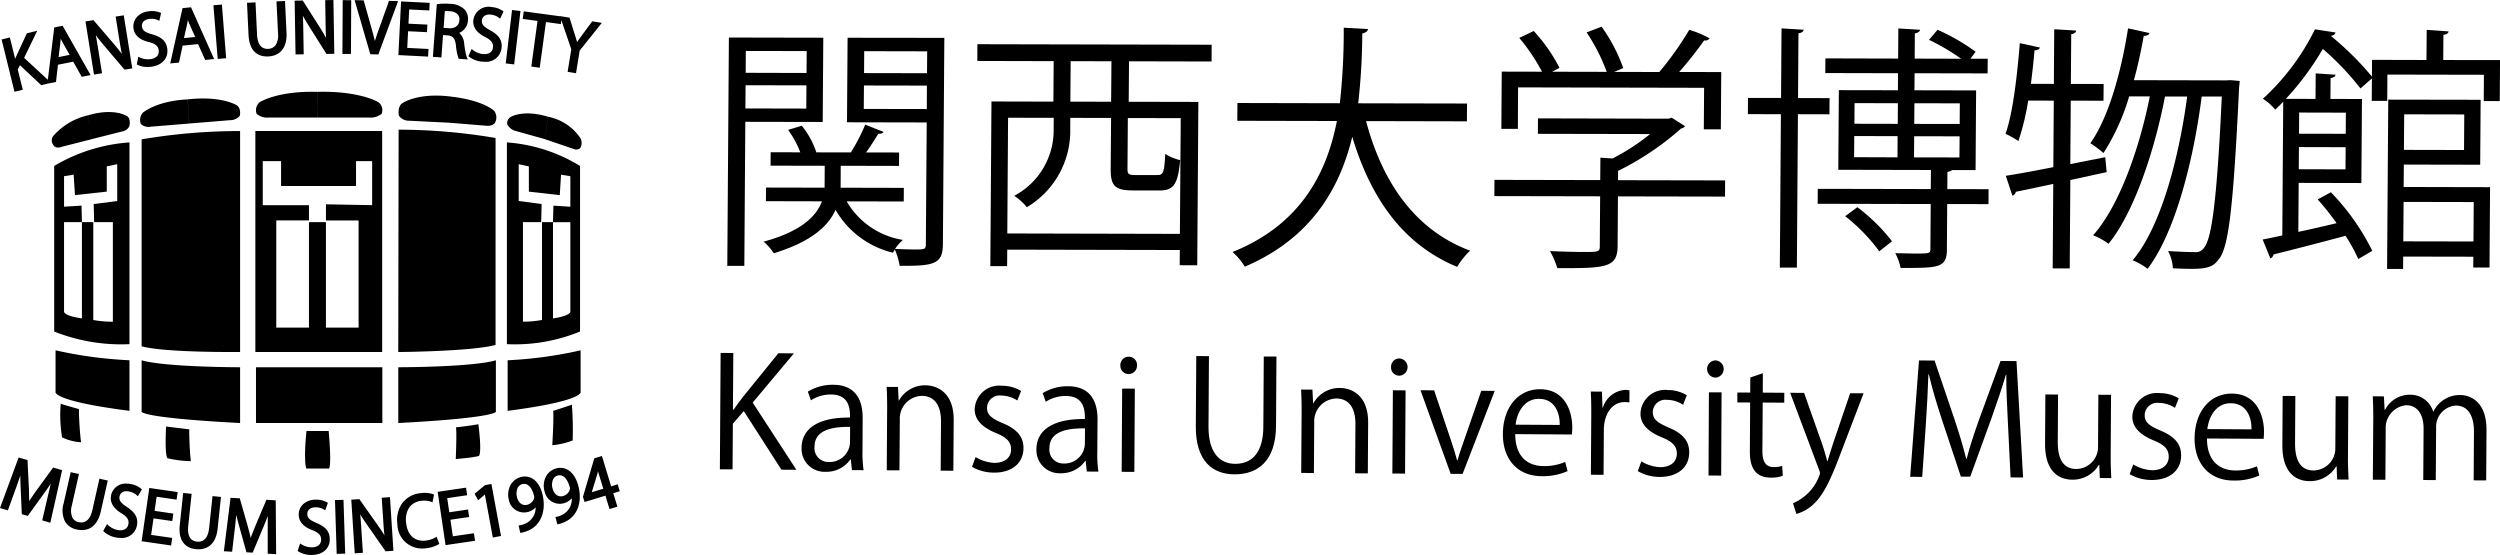
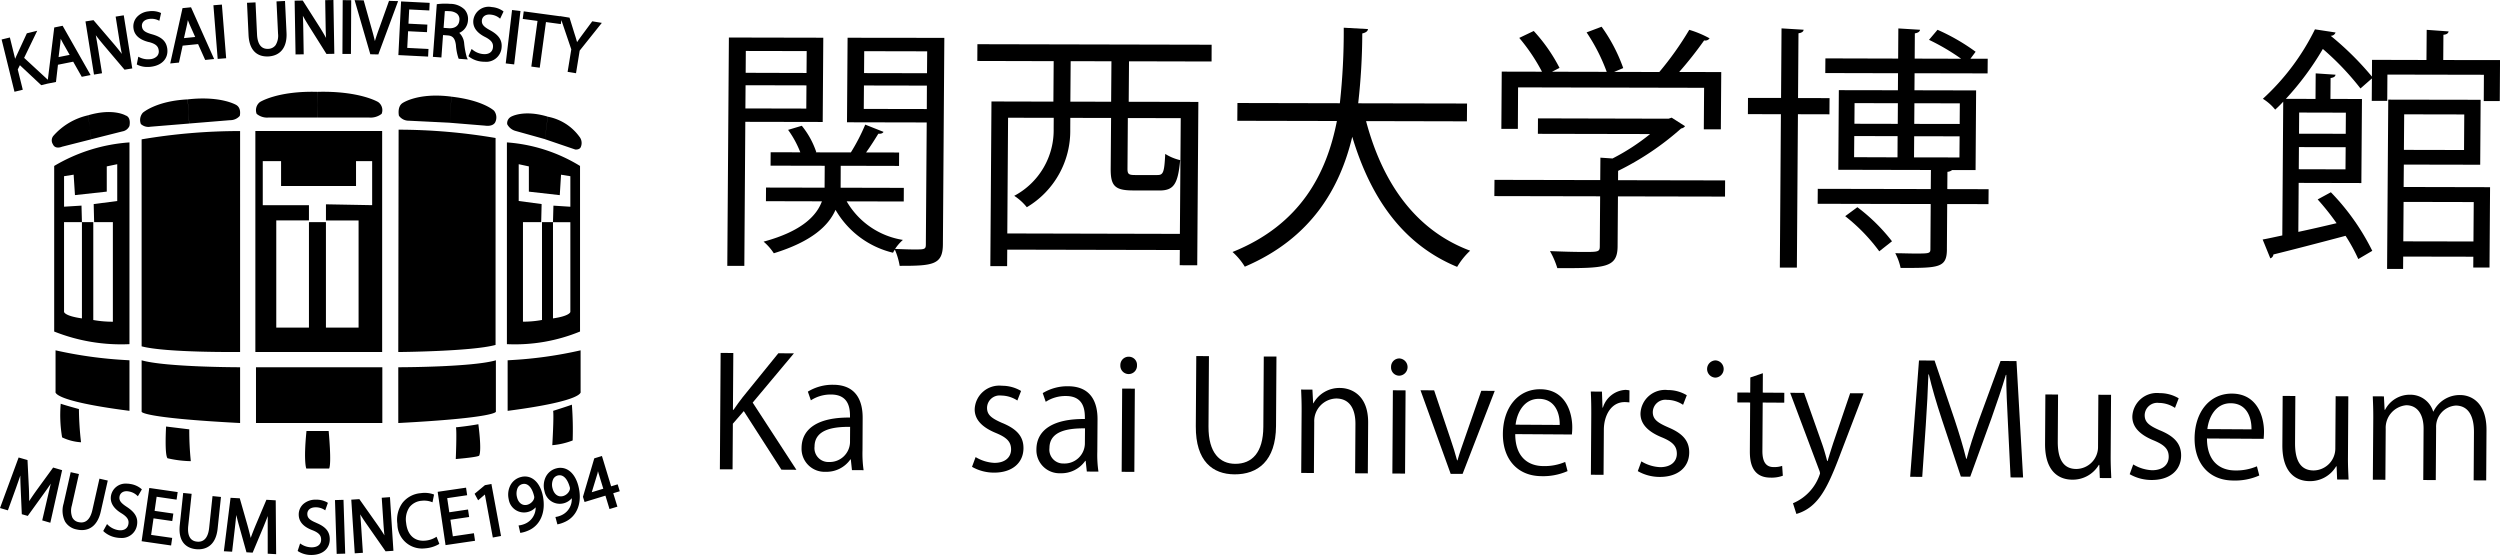
<svg xmlns="http://www.w3.org/2000/svg" width="293.518" height="65.153" viewBox="0 0 293.518 65.153">
  <defs>
    <clipPath id="clip-path">
      <rect id="長方形_1258" data-name="長方形 1258" width="293.518" height="65.153" />
    </clipPath>
  </defs>
  <g id="グループ_689" data-name="グループ 689" clip-path="url(#clip-path)">
    <path id="パス_1586" data-name="パス 1586" d="M58.888,26.225c0,.605-.158.605-1.458.6-.576,0-1.332-.032-2.154-.063a5.3,5.3,0,0,1,.918-1.058,9.3,9.3,0,0,1-6.6-4.526l6.7.016.009-1.6-7.42-.018L48.893,17l6.848.016.009-1.573-3.878-.009c.524-.722,1.071-1.6,1.44-2.2.272.029.515-.032.605-.214l-2.145-.851a22.713,22.713,0,0,1-1.688,3.263l-4.152-.007.092-.032a9.874,9.874,0,0,0-1.7-3.09l-1.609.482a11.659,11.659,0,0,1,1.434,2.635l-3.481-.007-.011,1.573L47.016,17,47,19.572l-6.875-.014-.011,1.6,6.574.016c-.617,1.661-2.3,3.5-6.85,4.735a6.181,6.181,0,0,1,1.2,1.364c4.465-1.382,6.416-3.223,7.247-5.1a10.63,10.63,0,0,0,6.751,5.037,2.107,2.107,0,0,1,.216-.362,8.154,8.154,0,0,1,.563,1.9c3.936.009,5.059-.137,5.075-2.527l.169-24.238L49.7,1.969l-.07,9.925,9.36.02ZM51.652,3.547l7.393.016-.02,2.57-7.391-.014ZM51.6,10.325l.02-2.752,7.391.014L59,10.339Z" transform="translate(49.813 2.463)" />
    <path id="パス_1587" data-name="パス 1587" d="M40.058,11.855l9.087.018.068-9.893L38.13,1.957l-.187,26.808,2,0Zm.059-8.32,7.148.014L47.246,6.12,40.1,6.1Zm-.029,4.024,7.148.016L47.217,10.3l-7.15-.016Z" transform="translate(47.447 2.448)" />
    <path id="パス_1588" data-name="パス 1588" d="M76.809,28.263l.133-19.181-8.178-.018L68.8,4.313l9.693.023L78.5,2.367,51,2.306l-.011,1.967,8.966.023-.034,4.751-7.271-.018-.133,19.334,1.971,0,.014-1.938,20.263.045-.014,1.785ZM61.949,4.3l4.787.009L66.7,9.06l-4.787-.009Zm-7.44,20.225L54.6,10.939l5.361.011-.009,1.272a8.718,8.718,0,0,1-4.629,7.886A6.221,6.221,0,0,1,56.8,21.446,10.413,10.413,0,0,0,61.9,12.285l.007-1.33,4.787.011L66.648,16.9c-.016,2.025.468,2.57,2.615,2.575l3.092.007c1.665,0,2.185-.691,2.449-3.565a5.774,5.774,0,0,1-1.753-.731c-.106,2.181-.23,2.482-.925,2.48l-2.606,0c-.785,0-.909-.124-.9-.79l.041-5.9,6.211.011-.1,13.588Z" transform="translate(63.755 2.884)" />
    <path id="パス_1589" data-name="パス 1589" d="M64.3,27.775A7.606,7.606,0,0,1,65.743,29.5c7.838-3.342,11.18-9.265,12.616-15.251,2.19,7.294,6,12.659,12.315,15.274a8.56,8.56,0,0,1,1.526-1.9c-6.434-2.4-10.3-7.98-12.22-15.215l11.84.027.016-2.091-12.78-.027a74.431,74.431,0,0,0,.479-8.2c.394-.09.637-.243.671-.515l-2.847-.158a77.233,77.233,0,0,1-.457,8.867l-12.024-.027-.016,2.088,11.693.025C75.361,18.51,72.321,24.555,64.3,27.775" transform="translate(80.406 1.81)" />
    <path id="パス_1590" data-name="パス 1590" d="M80.293,8.515l21.841.05-.034,4.872,2,0,.047-6.72-4.938-.009A44.668,44.668,0,0,0,102.139,3a.612.612,0,0,0,.639-.243,12.118,12.118,0,0,0-2.386-1,37.114,37.114,0,0,1-3.517,4.953l-5.3-.011,1.064-.452A19.366,19.366,0,0,0,90.1,1.394l-1.762.666A21.511,21.511,0,0,1,90.7,6.692l-6.421-.014.88-.452a19.592,19.592,0,0,0-3.027-4.332l-1.7.812a21.839,21.839,0,0,1,2.669,3.97l-4.726-.011-.045,6.718,1.938,0Z" transform="translate(97.94 1.744)" />
    <path id="パス_1591" data-name="パス 1591" d="M92.491,12.386a33.027,33.027,0,0,0,7.4-4.976.676.676,0,0,0,.457-.27l-1.569-1-.365.122L83.082,6.224l-.011,1.814,13.177.027a25.206,25.206,0,0,1-4.411,2.867l-1.425-.095-.02,2.633-12.416-.027-.016,1.906,12.42.025-.04,5.871c0,.666-.216.666-1.971.662-.972,0-2.334-.036-3.878-.1a9.625,9.625,0,0,1,.862,2c5.606.011,7.057-.014,7.078-2.554l.041-5.871,12.571.025.011-1.9-12.571-.025Z" transform="translate(97.487 7.674)" />
    <path id="パス_1592" data-name="パス 1592" d="M94.939,29.562l2,0,.124-18.006,3.7.009.013-1.9-3.7-.009.052-7.6c.425-.059.578-.209.61-.421l-2.6-.158-.056,8.169L91.2,9.645l-.011,1.9,3.875.009Z" transform="translate(114.027 1.855)" />
    <path id="パス_1593" data-name="パス 1593" d="M97.693,10.809l-1.429,1.055a21.089,21.089,0,0,1,4,4.125l1.494-1.179a21.394,21.394,0,0,0-4.064-4" transform="translate(120.376 13.517)" />
    <path id="パス_1594" data-name="パス 1594" d="M110,27.426l.036-5.325,4.848.009.014-1.753-4.85-.011.016-2.028a.966.966,0,0,0,.549-.209l2.755,0,.063-9.348-7.24-.016.016-2,8.572.018.014-1.722-2.03,0,.61-.819A23.627,23.627,0,0,0,108.9,1.643L107.9,2.822a25.542,25.542,0,0,1,3.772,2.219l-5.453-.014.018-2.966c.394-.061.578-.209.612-.421L104.3,1.483l-.023,3.54L95.736,5l-.014,1.722,8.541.02-.013,2L97.314,8.73l-.063,9.348,10.874.025-.018,2.239-13.267-.027-.013,1.755L108.1,22.1l-.036,5.3c0,.513-.187.513-1.881.511-.605,0-1.4-.034-2.244-.036a6.555,6.555,0,0,1,.626,1.726c4.454.009,5.424.011,5.437-2.167m-5.8-10.816L99.105,16.6l.02-2.48,5.088.009Zm.029-3.932-5.088-.011.018-2.422,5.086.011Zm1.956-2.419,5.331.011-.016,2.422-5.334-.009Zm-.045,6.355.018-2.48,5.334.009-.02,2.48Z" transform="translate(118.579 1.855)" />
-     <path id="パス_1595" data-name="パス 1595" d="M107.291,9.9l3,.007-.052,7.807c-2.127.421-4.067.779-5.581,1.017l.772,2.331a.551.551,0,0,0,.4-.455c1.213-.239,2.73-.567,4.4-.927l-.068,9.925,2,0,.072-10.379L116.5,18.3l-.169-1.755-4.1.808.052-7.445,3.846.009.014-1.967-3.846-.009.041-5.838c.392-.061.547-.214.578-.425l-2.572-.155L110.3,7.941l-2.694-.007c.16-1.3.324-2.662.421-3.934.362-.027.576-.117.639-.329l-2.361-.518c-.329,3.961-.815,8.2-1.679,10.645a11.682,11.682,0,0,1,1.51.851,29.079,29.079,0,0,0,1.15-4.749" transform="translate(130.838 1.91)" />
-     <path id="パス_1596" data-name="パス 1596" d="M124.135,28.587c1.161-1.422,1.708-6.081,2.383-20.239a5.759,5.759,0,0,0,.065-.7l-1.089-.092-.486.027-10.845-.023c.468-1.692.844-3.448,1.159-5.2.392,0,.608-.122.668-.333l-2.512-.549c-.824,5.264-2.314,10.492-4.424,13.485a12.545,12.545,0,0,1,1.537,1.152,25.707,25.707,0,0,0,3.016-6.648l2.424,0c-1.195,6.047-3.574,12.852-6.655,16.3a8.159,8.159,0,0,1,1.809,1c3.056-3.743,5.437-11.093,6.63-17.29l2.606,0c-.959,7.141-3.045,15.245-6.4,19.228a7.671,7.671,0,0,1,1.751,1c3.272-4.287,5.424-12.906,6.351-20.227l2.361,0c-.569,12.312-1.2,16.73-2.088,17.756a1.123,1.123,0,0,1-1.1.511c-.547,0-1.758-.032-3.119-.126a4.871,4.871,0,0,1,.565,2.028c.756.032,1.51.065,2.176.065,2,.007,2.64-.326,3.218-1.141" transform="translate(136.371 1.854)" />
    <path id="パス_1597" data-name="パス 1597" d="M126.5,12.826l8.966.018.052-7.625L124.671,5.2l-.137,19.881,1.879,0,.011-1.454,8.237.016-.009,1.274,1.908,0,.065-9.438-10.147-.023Zm.041-5.9,7.055.014-.027,4.175L126.51,11.1Zm8.167,10.3-.034,4.629-8.237-.016.034-4.631Z" transform="translate(155.727 6.497)" />
    <path id="パス_1598" data-name="パス 1598" d="M139.243,5.133l.02-2.966c.394-.029.576-.182.608-.394L137.3,1.589l-.027,3.54-6.391-.016-.011,1.967a34.785,34.785,0,0,0-4.843-4.791A.581.581,0,0,0,126.6,1.9l-2.419-.369a27.412,27.412,0,0,1-6.115,8.153,5.671,5.671,0,0,1,1.445,1.274,13.248,13.248,0,0,0,.945-.936l-.108,15.706c-.851.18-1.641.36-2.307.479l.9,2.21a.53.53,0,0,0,.365-.455c2.064-.509,5.311-1.348,8.469-2.19a20.076,20.076,0,0,1,1.494,2.728l1.643-.965a27.1,27.1,0,0,0-4.861-6.877L124.5,21.5a29.324,29.324,0,0,1,2.219,2.791c-1.515.358-3.063.718-4.49,1.019l.04-5.752,7.361.018L129.7,9.71,126,9.7l.016-2.449c.4-.063.547-.182.581-.394L124.267,6.7l-.02,3-3.481-.007a33.43,33.43,0,0,0,4.341-5.86,32.121,32.121,0,0,1,4.42,4.638l1.341-1.177-.018,2.633,1.818,0,.02-3.085,11.329.023L144,9.951l1.879,0,.032-4.812ZM122.327,11.3l5.484.014-.016,2.48-5.484-.011Zm-.027,4.055,5.487.014-.02,2.6-5.484-.014Z" transform="translate(147.611 1.914)" />
    <path id="パス_1599" data-name="パス 1599" d="M46.247,18.465l-1.827-.013-4.195,5.174c-.34.446-.718.945-1.064,1.465l-.072,0,.045-6.67-1.49-.007-.088,13.663,1.49.007.034-5.361,1.283-1.481,4.418,6.88,1.758.011-5.131-7.888Z" transform="translate(46.963 23.023)" />
    <path id="パス_1600" data-name="パス 1600" d="M48.99,23.984c.014-1.935-.691-3.9-3.452-3.911a5.534,5.534,0,0,0-2.982.806L42.91,21.9a4.243,4.243,0,0,1,2.39-.682c2.223.014,2.21,1.879,2.205,2.705-3.621-.041-5.673,1.218-5.687,3.567a2.7,2.7,0,0,0,2.829,2.8,3.411,3.411,0,0,0,2.9-1.452H47.6l.133,1.254L49.1,30.1a13.736,13.736,0,0,1-.128-2.334Zm-1.485,2.878a2.387,2.387,0,0,1-2.491,2.277,1.623,1.623,0,0,1-1.672-1.818c.014-2.064,2.327-2.32,4.175-2.307Z" transform="translate(52.292 25.102)" />
-     <path id="パス_1601" data-name="パス 1601" d="M50.851,20.1A3.493,3.493,0,0,0,47.7,21.894h-.034l-.081-1.6-1.328-.009c.032.792.063,1.528.056,2.532l-.045,7.26,1.488.009L47.8,24.1a2.658,2.658,0,0,1,2.579-2.761c1.7.009,2.268,1.411,2.257,3.007L52.6,30.12l1.488.009.038-5.955c.023-3.315-2.055-4.064-3.272-4.071" transform="translate(57.844 25.139)" />
    <path id="パス_1602" data-name="パス 1602" d="M54.277,24.5c-1.251-.547-1.8-.943-1.8-1.785a1.472,1.472,0,0,1,1.659-1.443,3.492,3.492,0,0,1,1.9.583l.437-1.123a4.345,4.345,0,0,0-2.239-.61,2.886,2.886,0,0,0-3.207,2.759c-.009,1.186.828,2.1,2.473,2.779,1.29.529,1.8,1.033,1.8,1.949-.007.875-.657,1.573-1.965,1.566a4.659,4.659,0,0,1-2.2-.68l-.423,1.145a5.183,5.183,0,0,0,2.563.68c2.133.016,3.468-1.125,3.479-2.865.009-1.47-.9-2.3-2.473-2.957" transform="translate(63.409 25.169)" />
    <path id="パス_1603" data-name="パス 1603" d="M61.245,24.064c.014-1.933-.691-3.9-3.452-3.914a5.574,5.574,0,0,0-2.982.806l.353,1.022a4.231,4.231,0,0,1,2.39-.68c2.221.014,2.21,1.877,2.205,2.7-3.623-.041-5.676,1.22-5.689,3.567a2.71,2.71,0,0,0,2.831,2.8,3.411,3.411,0,0,0,2.9-1.454l.05,0,.137,1.254,1.364.009a13.448,13.448,0,0,1-.133-2.331ZM59.759,26.94a2.388,2.388,0,0,1-2.489,2.28A1.621,1.621,0,0,1,55.6,27.4c.009-2.064,2.322-2.32,4.175-2.307Z" transform="translate(67.613 25.198)" />
    <rect id="長方形_1256" data-name="長方形 1256" width="9.772" height="1.489" transform="matrix(0.006, -1, 1, 0.006, 131.691, 55.394)" />
    <path id="パス_1604" data-name="パス 1604" d="M59.439,18.609a.974.974,0,0,0-.99,1,.978.978,0,1,0,1.953.011.95.95,0,0,0-.963-1.008" transform="translate(73.089 23.271)" />
    <path id="パス_1605" data-name="パス 1605" d="M70.314,26.891c-.02,3.029-1.337,4.348-3.31,4.337-1.791-.009-3.146-1.276-3.128-4.377l.052-8.266-1.488-.009-.054,8.248c-.025,4.121,1.992,5.624,4.539,5.64,2.723.018,4.852-1.564,4.879-5.671l.05-8.158-1.488-.007Z" transform="translate(78.011 23.228)" />
    <path id="パス_1606" data-name="パス 1606" d="M72.472,20.24a3.484,3.484,0,0,0-3.148,1.794l-.034,0-.083-1.6-1.328-.007c.032.788.065,1.524.059,2.527l-.047,7.262,1.49.009.038-5.989A2.661,2.661,0,0,1,72,21.476c1.7.011,2.268,1.409,2.257,3.007l-.036,5.775,1.49.009.038-5.953c.02-3.315-2.055-4.064-3.274-4.073" transform="translate(84.881 25.31)" />
    <path id="パス_1607" data-name="パス 1607" d="M73.564,18.7a.975.975,0,0,0-.992,1,.965.965,0,0,0,.961,1.028,1.014,1.014,0,0,0,.031-2.025" transform="translate(90.749 23.382)" />
    <path id="パス_1608" data-name="パス 1608" d="M72.64,30.132l1.49.011.061-9.772L72.7,20.36Z" transform="translate(90.834 25.461)" />
    <path id="パス_1609" data-name="パス 1609" d="M79.274,26.08c-.308.875-.6,1.7-.821,2.5H78.4c-.212-.808-.475-1.634-.774-2.514l-1.92-5.7-1.6-.011,3.542,9.814,1.4.007,3.774-9.747-1.58-.009Z" transform="translate(92.671 25.463)" />
    <path id="パス_1610" data-name="パス 1610" d="M82.8,20.306c-2.638-.018-4.373,2.176-4.393,5.244-.016,2.926,1.674,4.942,4.526,4.962A7.1,7.1,0,0,0,86,29.918l-.279-1.076a6.189,6.189,0,0,1-2.568.486c-1.758-.011-3.292-1.042-3.295-3.752l6.652.043c.02-.232.043-.484.043-.821.011-1.7-.743-4.474-3.756-4.492M79.9,24.467c.151-1.346.952-3.045,2.743-3.034,1.922.014,2.464,1.737,2.437,3.065Z" transform="translate(98.042 25.393)" />
    <path id="パス_1611" data-name="パス 1611" d="M84.415,22.421h-.052L84.3,20.542l-1.31-.011c.047.934.061,1.884.054,2.923L83,30.3l1.488.009.034-5.307c.011-1.65.848-3.241,2.46-3.232a5.068,5.068,0,0,1,.54.038l.009-1.413a3.423,3.423,0,0,0-.45-.059,2.927,2.927,0,0,0-2.667,2.079" transform="translate(103.781 25.438)" />
    <path id="パス_1612" data-name="パス 1612" d="M89.006,24.724c-1.251-.545-1.8-.943-1.8-1.785A1.475,1.475,0,0,1,88.866,21.5a3.436,3.436,0,0,1,1.895.585l.437-1.125a4.3,4.3,0,0,0-2.237-.61,2.886,2.886,0,0,0-3.2,2.761c-.009,1.184.824,2.1,2.469,2.777,1.29.527,1.8,1.031,1.8,1.947-.007.878-.655,1.573-1.967,1.569a4.624,4.624,0,0,1-2.2-.68l-.419,1.145a5.137,5.137,0,0,0,2.557.68c2.131.016,3.47-1.125,3.481-2.865.009-1.47-.9-2.3-2.476-2.957" transform="translate(106.844 25.444)" />
    <path id="パス_1613" data-name="パス 1613" d="M90.056,18.8a1.013,1.013,0,0,0-.029,2.025,1.014,1.014,0,0,0,.029-2.025" transform="translate(111.369 23.512)" />
-     <rect id="長方形_1257" data-name="長方形 1257" width="9.771" height="1.488" transform="translate(200.593 55.83) rotate(-89.74)" />
    <path id="パス_1614" data-name="パス 1614" d="M93.634,19.47l-1.472.5-.013,1.773-1.506-.007L90.636,22.9l1.506.009-.034,5.61c-.007,1.042.05,3.2,2.417,3.209a3.779,3.779,0,0,0,1.454-.223L95.9,30.349a2.833,2.833,0,0,1-1.006.14c-.95,0-1.323-.691-1.314-1.926l.036-5.649,2.53.016.007-1.163-2.53-.018Z" transform="translate(113.338 24.348)" />
    <path id="パス_1615" data-name="パス 1615" d="M98.435,26.422c-.241.754-.479,1.488-.644,2.075h-.056c-.155-.59-.365-1.364-.61-2.048l-2.1-5.946-1.634-.011,3.4,9.06a1.242,1.242,0,0,1,.108.412,5.586,5.586,0,0,1-3.178,3.493l.4,1.258a4.873,4.873,0,0,0,2-1.134c1.227-1.141,2.066-2.964,3.252-6.13l2.64-6.9-1.578-.009Z" transform="translate(116.787 25.626)" />
    <path id="パス_1616" data-name="パス 1616" d="M110.266,18.867l-2.539,6.922c-.617,1.755-1.094,3.184-1.443,4.564h-.052c-.351-1.42-.79-2.874-1.355-4.582l-2.358-6.954-1.83-.013-1.037,13.66,1.418.009.412-6.007c.142-2.1.263-4.355.311-6.022h.054c.365,1.58.873,3.3,1.526,5.284l2.232,6.715,1.1.009,2.482-6.832c.675-1.9,1.24-3.578,1.7-5.12h.054c-.027,1.4.1,3.929.2,5.885l.3,6.153,1.47.007-.776-13.667Z" transform="translate(124.614 23.515)" />
    <path id="パス_1617" data-name="パス 1617" d="M114.439,20.624l-1.49-.009-.038,6.079a2.583,2.583,0,0,1-2.561,2.635c-1.632-.009-2.181-1.341-2.167-3.241l.034-5.5-1.49-.007-.036,5.772c-.02,3.369,1.713,4.224,3.184,4.231a3.55,3.55,0,0,0,3.13-1.735h.054l.061,1.542,1.346.009c-.031-.752-.077-1.593-.072-2.6Z" transform="translate(133.414 25.732)" />
    <path id="パス_1618" data-name="パス 1618" d="M114.669,24.885c-1.251-.547-1.8-.943-1.8-1.785a1.478,1.478,0,0,1,1.663-1.443,3.445,3.445,0,0,1,1.893.585l.437-1.125a4.3,4.3,0,0,0-2.235-.608,2.884,2.884,0,0,0-3.209,2.757c-.007,1.186.826,2.1,2.471,2.779,1.29.529,1.807,1.033,1.8,1.949-.007.878-.655,1.573-1.965,1.566a4.684,4.684,0,0,1-2.2-.68l-.416,1.145a5.146,5.146,0,0,0,2.559.68c2.131.016,3.468-1.125,3.479-2.865.009-1.47-.9-2.3-2.473-2.957" transform="translate(138.933 25.648)" />
    <path id="パス_1619" data-name="パス 1619" d="M118.885,20.534c-2.64-.016-4.373,2.176-4.393,5.244-.016,2.923,1.674,4.944,4.526,4.96a7,7,0,0,0,3.07-.592l-.279-1.078a6.147,6.147,0,0,1-2.568.488c-1.758-.013-3.292-1.044-3.295-3.752l6.65.041c.022-.23.043-.482.045-.821.011-1.7-.745-4.472-3.756-4.49M115.991,24.7c.151-1.346.947-3.043,2.743-3.034,1.92.011,2.464,1.735,2.437,3.065Z" transform="translate(143.169 25.678)" />
    <path id="パス_1620" data-name="パス 1620" d="M126.815,20.7l-1.488-.009-.038,6.079a2.582,2.582,0,0,1-2.561,2.635c-1.634-.009-2.181-1.339-2.167-3.241l.034-5.5-1.488-.009-.036,5.77c-.018,3.371,1.713,4.229,3.182,4.235a3.541,3.541,0,0,0,3.13-1.737h.056l.061,1.544,1.344.009c-.029-.752-.079-1.6-.072-2.6Z" transform="translate(148.895 25.829)" />
    <path id="パス_1621" data-name="パス 1621" d="M134.063,20.63a3.423,3.423,0,0,0-3.151,1.933h-.036a2.787,2.787,0,0,0-2.658-1.971,3.255,3.255,0,0,0-2.986,1.773h-.054l-.083-1.578-1.308-.009c.032.808.063,1.526.059,2.53l-.05,7.262,1.472.009.038-5.989a2.657,2.657,0,0,1,2.419-2.764c1.38.009,2.037,1.193,2.028,2.755l-.038,6.025,1.47.009.04-6.151a2.488,2.488,0,0,1,2.311-2.6c1.47.011,2.145,1.236,2.131,3.133l-.036,5.649,1.472.009.036-5.883c.022-3.351-1.875-4.136-3.076-4.141" transform="translate(154.793 25.751)" />
    <path id="パス_1622" data-name="パス 1622" d="M29.981,41.325H44.868V15.382H29.981ZM30.85,18.92H33v2.917h8.8V18.92h1.893v5.167l-5.424-.1v1.895H42.1V38.463H38.267V26.081H36.273V38.463H32.436V25.878h3.837V24.087H30.85ZM15.2,16.719a19.963,19.963,0,0,0-8.838,2.764v19.44A21.228,21.228,0,0,0,15.2,40.405ZM13.764,23.6,11,23.959l.052,2.122h2.2V37.77a12.6,12.6,0,0,1-2.3-.2V26.081H9.619v11.3c-2.077-.293-2.1-.767-2.1-.767V26.081h2.1l-.05-1.942-2.048.128V20.684l1.125-.178.155,2.4,3.734-.41V19.534l1.229-.257ZM35.657,6.376l-.047-2.806c-.011-.7-.025-1.229-.05-1.717.236.437.5.871.761,1.287l2.007,3.191.923-.016L39.145,0l-.965.016.047,2.775c.009.6.022,1.123.056,1.663-.227-.414-.47-.817-.707-1.2L35.544.061l-.952.016L34.7,6.391ZM19.5,50.075s-.194,3.265.164,3.725a13.084,13.084,0,0,0,2.739.344,35.392,35.392,0,0,1-.182-3.736L19.5,50.075M31.34,6.628c.047,0,.095,0,.14,0,1.454-.07,2.241-1.08,2.16-2.773L33.462.113l-1,.05.182,3.783a2.116,2.116,0,0,1-.29,1.355,1.1,1.1,0,0,1-.887.434l-.07,0c-.938,0-1.179-.911-1.218-1.674L30,.279,29,.326l.18,3.776c.106,2.2,1.4,2.525,2.156,2.525M28.189,43.117s-8.748,0-11.561-.817v6.036s-.153.716,11.561,1.33ZM41.235.023l-1-.007-.032,6.317,1,0Zm-19.2,11.644c-3.716.185-5.268,1.569-5.268,1.569a1.3,1.3,0,0,0-.227,1.323,1.312,1.312,0,0,0,1.136.317l4.526-.371-.072-1.292Zm4.517-4.83-.5-6.3-.995.079.5,6.3ZM68.1,38.922V19.482a19.03,19.03,0,0,0-8.586-2.764V40.405A20.084,20.084,0,0,0,68.1,38.922M60.9,19.278l1.193.257V22.5l3.628.41.149-2.4,1.094.178v3.583l-1.987-.128-.052,1.942h2.039v10.53s-.02.475-2.039.767v-11.3h-1.29V37.565a11.9,11.9,0,0,1-2.235.2V26.081H63.54l.05-2.122L60.9,23.6ZM28.189,15.386a68.838,68.838,0,0,0-11.561.974v24.3c2.865.767,11.561.664,11.561.664Zm16.7,27.73H30.055v6.549H44.888ZM22.046,11.666l.088,1.546.079,1.29-.007,0L27,14.11a1.5,1.5,0,0,0,1.152-.506s.227-.887-.4-1.272c0,0-1.789-1.107-5.707-.666m36.082,2.716A1.28,1.28,0,0,0,58.008,13s-1.249-1.222-5.019-1.654l-.155,3.067,4.148.34s.828.146,1.145-.367M21.443,5.358l1.814-.182.833,1.861,1.051-.108L22.428.855l-1,.1L19.984,7.451l1.028-.106Zm.52-2.5c.032-.167.063-.335.092-.5.061.16.131.329.2.5l.662,1.483L21.6,4.474Zm25.275,9.256c-.628.443-.4,1.472-.4,1.472A1.405,1.405,0,0,0,48,14.171l4.834.239.149-3.067c-3.941-.511-5.745.772-5.745.772M58.184,16.2A68.613,68.613,0,0,0,46.8,15.224L46.76,41.33s8.673-.068,11.423-.835ZM50.307,5.748l-2.494-.126.1-1.956,2.219.11.043-.887-2.219-.11.086-1.67,2.361.119.043-.893L47.089.167l-.317,6.3,3.49.176ZM62.381,7.816l.988.133L64.1,2.59l1.744.236.065-.464,1.163,3.432-.43,2.642.986.16.43-2.656,2.6-3.256L69.535,2.5,68.356,4.094c-.212.288-.419.572-.605.853-.088-.329-.185-.641-.3-.99l-.585-1.884-1.127-.185.007.02L61.49,1.332l-.117.889,1.735.234Zm-10.366-3.7.554.041c.594.045.853.351.959,1.134a6.371,6.371,0,0,0,.288,1.517l.043.092,1.06.079L54.8,6.715a9.482,9.482,0,0,1-.3-1.6,1.922,1.922,0,0,0-.578-1.256,1.7,1.7,0,0,0,1.022-1.479,1.671,1.671,0,0,0-.41-1.274A2.448,2.448,0,0,0,52.823.45a7.09,7.09,0,0,0-1.4.025l-.14.018L50.838,6.5l-.014.173,1,.074Zm.212-2.811a4.087,4.087,0,0,1,.563.009,1.519,1.519,0,0,1,.851.281.86.86,0,0,1,.293.792c-.047.623-.527.981-1.26.925L52.08,3.27Zm5.993,47.03V42.3c-2.786.817-11.459.817-11.459.817v6.549c11.608-.614,11.459-1.33,11.459-1.33M31.54,13.8h5.721l0-1.454,0-1.564c-4.688-.128-6.745,1.2-6.745,1.2a1.206,1.206,0,0,0-.383,1.382,1.905,1.905,0,0,0,1.407.434m11.781,0a2.1,2.1,0,0,0,1.485-.434,1.163,1.163,0,0,0-.405-1.382s-2.172-1.33-7.13-1.2l-.007,1.564.007,1.454ZM72.765,57.675l-.248-.812-.765.234-1.08-3.56-.9.275-1.314,4.465-.016.05.191.612,2.449-.747.479,1.573.927-.281L72,57.907Zm-3.288.115.664-2.174.016-.063c.016-.077.032-.153.047-.232l.068.23.558,1.827ZM44.418,6.391,46.74.131,45.673.1,44.566,3.2c-.236.639-.412,1.163-.551,1.623-.131-.567-.288-1.134-.434-1.641L42.7.041,41.634.014l1.843,6.355ZM56.163,49.805c-1.256.232-2.629.365-2.629.365.11.549-.023,3.725-.023,3.725,2.919-.254,2.757-.421,2.757-.421.306-.691-.106-3.668-.106-3.668M64.312,13.7l-.338,2.638,3.565,1.215s.56.07.675-.358a1.176,1.176,0,0,0-.2-1.163,5.943,5.943,0,0,0-3.7-2.331M37.14,61.384c-.8-.329-1.058-.587-1.06-1.053,0-.353.248-.767.979-.772A1.886,1.886,0,0,1,38,59.8l.185.115.311-.878-.119-.074a2.644,2.644,0,0,0-1.317-.3,2.144,2.144,0,0,0-1.431.5,1.651,1.651,0,0,0-.556,1.263c.007.824.558,1.44,1.636,1.834.819.324.99.673.992,1.091,0,.565-.4.9-1.1.909a2.273,2.273,0,0,1-1.177-.333l-.191-.122-.286.878.106.074a2.9,2.9,0,0,0,1.508.4h.02c1.305-.011,2.145-.743,2.136-1.866-.007-.878-.479-1.447-1.578-1.9m7.679-2.953L45,61.2c.038.6.077,1.121.137,1.659-.2-.335-.45-.711-.765-1.166L42.19,58.6l-.947.063.407,6.3.956-.061-.182-2.8c-.045-.709-.083-1.233-.133-1.713.239.392.511.8.824,1.249l2.156,3.09.92-.061-.407-6.3Zm-5.489.275.2,6.315,1-.029-.2-6.317ZM35.983,50.6c-.365,3.644-.02,4.411-.02,4.411h2.68c.306-.626-.056-4.411-.056-4.411ZM16.627,63.542l3.461.5.128-.889L17.743,62.8l.281-1.942,2.2.317.126-.878-2.2-.32.239-1.656,2.343.34.128-.889-3.331-.482Zm14.651-4.866-1.3,3.079c-.209.513-.389.965-.542,1.4-.1-.425-.216-.891-.371-1.452l-.914-3.2-1.082-.059-.785,6.277.968.052L27.575,62c.063-.549.119-1.071.167-1.542.09.389.2.812.331,1.285l.864,3.1.727.041,1.274-3.04c.191-.466.358-.882.5-1.26-.007.464-.007.974-.007,1.425v3l.99.054-.05-6.322ZM24.553,62c-.079.729-.36,1.6-1.269,1.6a1.412,1.412,0,0,1-.167-.011c-.99-.1-1.1-1.062-1.017-1.848l.4-3.765-.992-.1-.4,3.756c-.239,2.273,1.078,2.757,1.886,2.842a2.912,2.912,0,0,0,.313.016c.74,0,2.021-.315,2.244-2.426l.392-3.72-.992-.1ZM61.107,1.292l-.988-.117-.743,6.27.99.117Zm.117,54.7a1.919,1.919,0,0,0-1.308,1,2.407,2.407,0,0,0-.189,1.625A1.813,1.813,0,0,0,61.9,60.126a1.842,1.842,0,0,0,.99-.563,2.059,2.059,0,0,1-1.281,1.944,2.725,2.725,0,0,1-.536.158l-.189.025.2.875.162-.029a3.589,3.589,0,0,0,.7-.214c1.508-.594,2.2-2.241,1.767-4.2-.349-1.551-1.33-2.392-2.494-2.133m.65,3.281c-.556.124-1.024-.25-1.173-.916a1.663,1.663,0,0,1,.061-1.024.837.837,0,0,1,.594-.5.965.965,0,0,1,.194-.023c.527,0,.963.554,1.17,1.474.077.344-.3.866-.846.99M57.621,1.717a1.856,1.856,0,0,1,.927.34l.171.135.4-.842-.113-.088A2.628,2.628,0,0,0,57.731.828a1.809,1.809,0,0,0-2.158,1.544c-.083.817.4,1.49,1.429,1.994.783.41.916.774.875,1.191-.056.558-.488.86-1.179.788a2.265,2.265,0,0,1-1.148-.455l-.178-.142L55,6.592l.1.086a2.93,2.93,0,0,0,1.481.556,3.173,3.173,0,0,0,.322.016A1.814,1.814,0,0,0,58.89,5.6c.088-.875-.322-1.492-1.366-2.059-.761-.414-.99-.7-.945-1.159.038-.356.34-.74,1.042-.668M53.167,62.966l-.286-1.944,2.2-.324-.131-.88-2.2.326-.245-1.659,2.343-.344-.131-.887-3.331.488.9,6.083L52.31,64l3.463-.509-.133-.887ZM57.7,56.822l-.765.14-1.213,1.01.414.765.792-.68.9,4.879.032.173.965-.18-1.1-5.939Zm-6.623,6.3a2.783,2.783,0,0,1-1.094.347c-1.29.142-2.149-.635-2.3-2.084a2.559,2.559,0,0,1,.387-1.83,2,2,0,0,1,1.449-.763,2.482,2.482,0,0,1,1.071.11l.189.068.182-.907-.142-.052A3.161,3.161,0,0,0,49.4,57.9,3.032,3.032,0,0,0,47.26,59.03a3.393,3.393,0,0,0-.605,2.487A2.89,2.89,0,0,0,49.549,64.4a3.205,3.205,0,0,0,.385-.023,3.807,3.807,0,0,0,1.524-.45l.122-.077-.324-.835ZM68.167,41.13a48.8,48.8,0,0,1-8.2,1.148c-.234.016-.367.023-.367.023v5.935c9.186-1.195,8.568-2.253,8.568-2.253ZM15.2,42.3s-.133-.007-.367-.023A49.946,49.946,0,0,1,6.522,41.13v4.852S5.9,47.039,15.2,48.234ZM59.95,13.735a.862.862,0,0,0-.4.848,1.572,1.572,0,0,0,1.022.8l3.4.95.333-2.64c-2.914-.873-4.357.041-4.357.041M17.513,4.944c.857.225,1.067.549,1.121.968a.822.822,0,0,1-.191.675,1.239,1.239,0,0,1-.781.356,2.245,2.245,0,0,1-1.224-.187l-.2-.1-.18.907.113.061a2.648,2.648,0,0,0,1.17.236,2.935,2.935,0,0,0,.4-.025c1.294-.164,2.039-.992,1.9-2.109-.113-.871-.648-1.382-1.794-1.7-.835-.234-1.121-.457-1.182-.92-.045-.351.158-.792.866-.884a1.892,1.892,0,0,1,.979.124l.2.092.2-.909-.128-.059a2.565,2.565,0,0,0-1.344-.14A2.138,2.138,0,0,0,16.071,2a1.651,1.651,0,0,0-.4,1.321c.1.817.725,1.364,1.841,1.627M7.13,47.393a15.671,15.671,0,0,0,.162,3.956,5.952,5.952,0,0,0,2.223.576,35.288,35.288,0,0,1-.248-3.9s-1.753-.477-2.138-.628m3.216-33.861a7.646,7.646,0,0,0-4.073,2.406.835.835,0,0,0-.063.99c.281.653,1.067.295,1.067.295l3.434-.871L10.539,15ZM11.979,8.6l-.443-2.773c-.113-.7-.2-1.222-.29-1.695.272.369.583.747.934,1.168L14.621,8.18l.909-.146-1-6.238-.952.153.434,2.739c.1.594.185,1.112.293,1.641-.281-.378-.578-.743-.871-1.091L10.976,2.365l-.941.149,1,6.241ZM4.271,57.594c-.284.4-.576.821-.846,1.242,0-.439-.009-.92-.032-1.5l-.164-3.324-1.042-.3L0,59.647l.927.27.95-2.624c.182-.513.358-1.015.511-1.465,0,.4.011.839.032,1.328l.14,3.214.7.2L5.185,57.9c.3-.414.554-.781.779-1.114-.115.464-.234.979-.34,1.434l-.668,2.876.952.277L7.294,55.2l-1.055-.308Zm10.865.108a1.824,1.824,0,0,1,.891.414l.16.146.47-.806-.106-.092a2.594,2.594,0,0,0-1.236-.54,2.551,2.551,0,0,0-.468-.043,1.73,1.73,0,0,0-1.812,1.4c-.146.81.279,1.519,1.265,2.106.745.47.851.844.772,1.258-.1.545-.581.806-1.238.686a2.268,2.268,0,0,1-1.107-.547l-.162-.155-.446.81.09.09a2.909,2.909,0,0,0,1.427.677,3.214,3.214,0,0,0,.556.052,1.792,1.792,0,0,0,1.888-1.488c.155-.862-.2-1.51-1.2-2.163-.722-.473-.927-.772-.844-1.231.063-.342.4-.709,1.094-.578m-3.454-1.5-.833,3.693c-.149.662-.493,1.447-1.29,1.447a1.465,1.465,0,0,1-.32-.036,1.031,1.031,0,0,1-.745-.556,2.141,2.141,0,0,1-.052-1.4l.833-3.693L8.3,55.436l-.833,3.686a2.885,2.885,0,0,0,.169,2.109,2.018,2.018,0,0,0,1.373.932,2.779,2.779,0,0,0,.61.072c1.109,0,1.895-.77,2.21-2.169l.824-3.646ZM2.674,10.534l-.59-2.381.252-.5L4.843,10l.716-.176v0l1.013-.2L6.805,7.6l1.789-.358L9.6,9.018l1.037-.207L7.415,3.135l-.063-.11-.983.2L5.615,9.364,2.833,6.794,4.37,3.61l-1.218.3L1.895,6.63c-.038.09-.079.182-.117.277L1.159,4.4l-.97.236L1.7,10.773Zm4.411-5.5c.014-.162.029-.324.043-.486.074.153.158.313.25.484l.8,1.409-1.3.261ZM65.8,54.923a1.862,1.862,0,0,0-.479.065,1.921,1.921,0,0,0-1.267,1.049,2.382,2.382,0,0,0-.124,1.629,1.824,1.824,0,0,0,2.235,1.427,1.848,1.848,0,0,0,.965-.6,2.057,2.057,0,0,1-1.206,1.994,2.619,2.619,0,0,1-.527.178l-.187.032.23.866.162-.034a3.659,3.659,0,0,0,.693-.241c1.483-.653,2.113-2.325,1.6-4.262-.349-1.314-1.13-2.1-2.1-2.1m.3,3.317c-.547.149-1.033-.2-1.211-.869a1.557,1.557,0,0,1,.086-1.159.84.84,0,0,1,.509-.389.9.9,0,0,1,.225-.029c.52,0,.954.518,1.2,1.425.088.34-.266.878-.806,1.022M14.779,13.57s-1.463-.911-4.429-.038L10.539,15l.176,1.348h0l3.639-.918a1.108,1.108,0,0,0,.842-.635s.239-.983-.412-1.229M67.235,51.709a38.842,38.842,0,0,0-.092-4.2c-.378.151-2.2.727-2.2.727.1.686-.1,4.031-.1,4.031a8.5,8.5,0,0,0,2.392-.556" transform="translate(0 0.001)" />
  </g>
</svg>